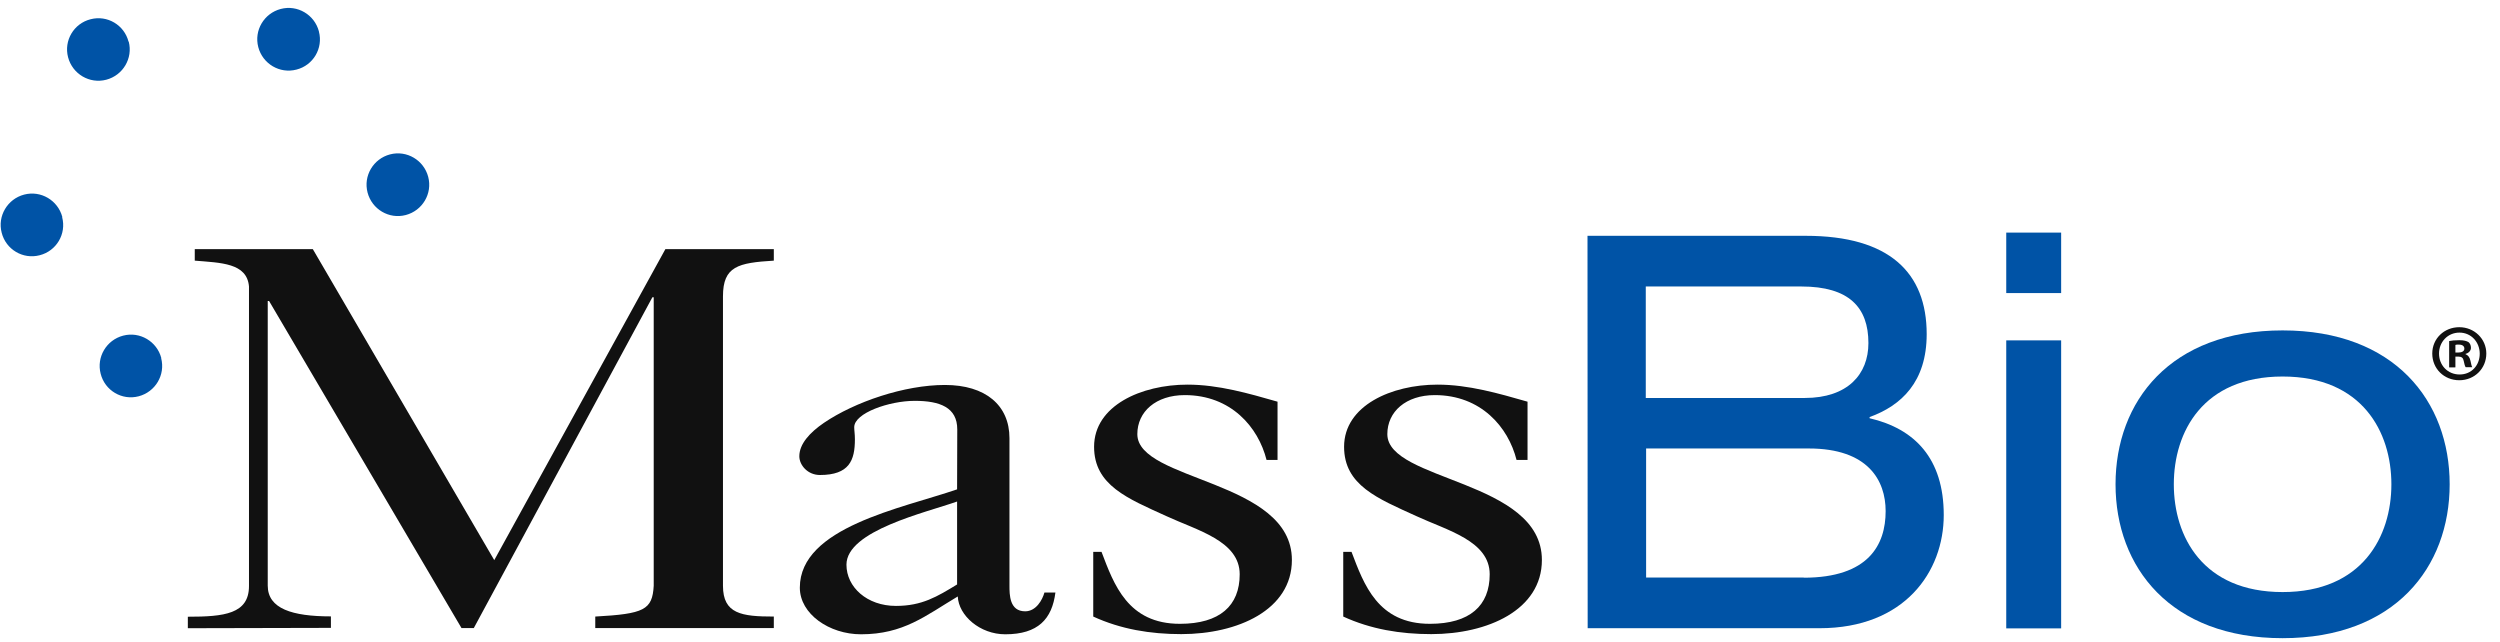
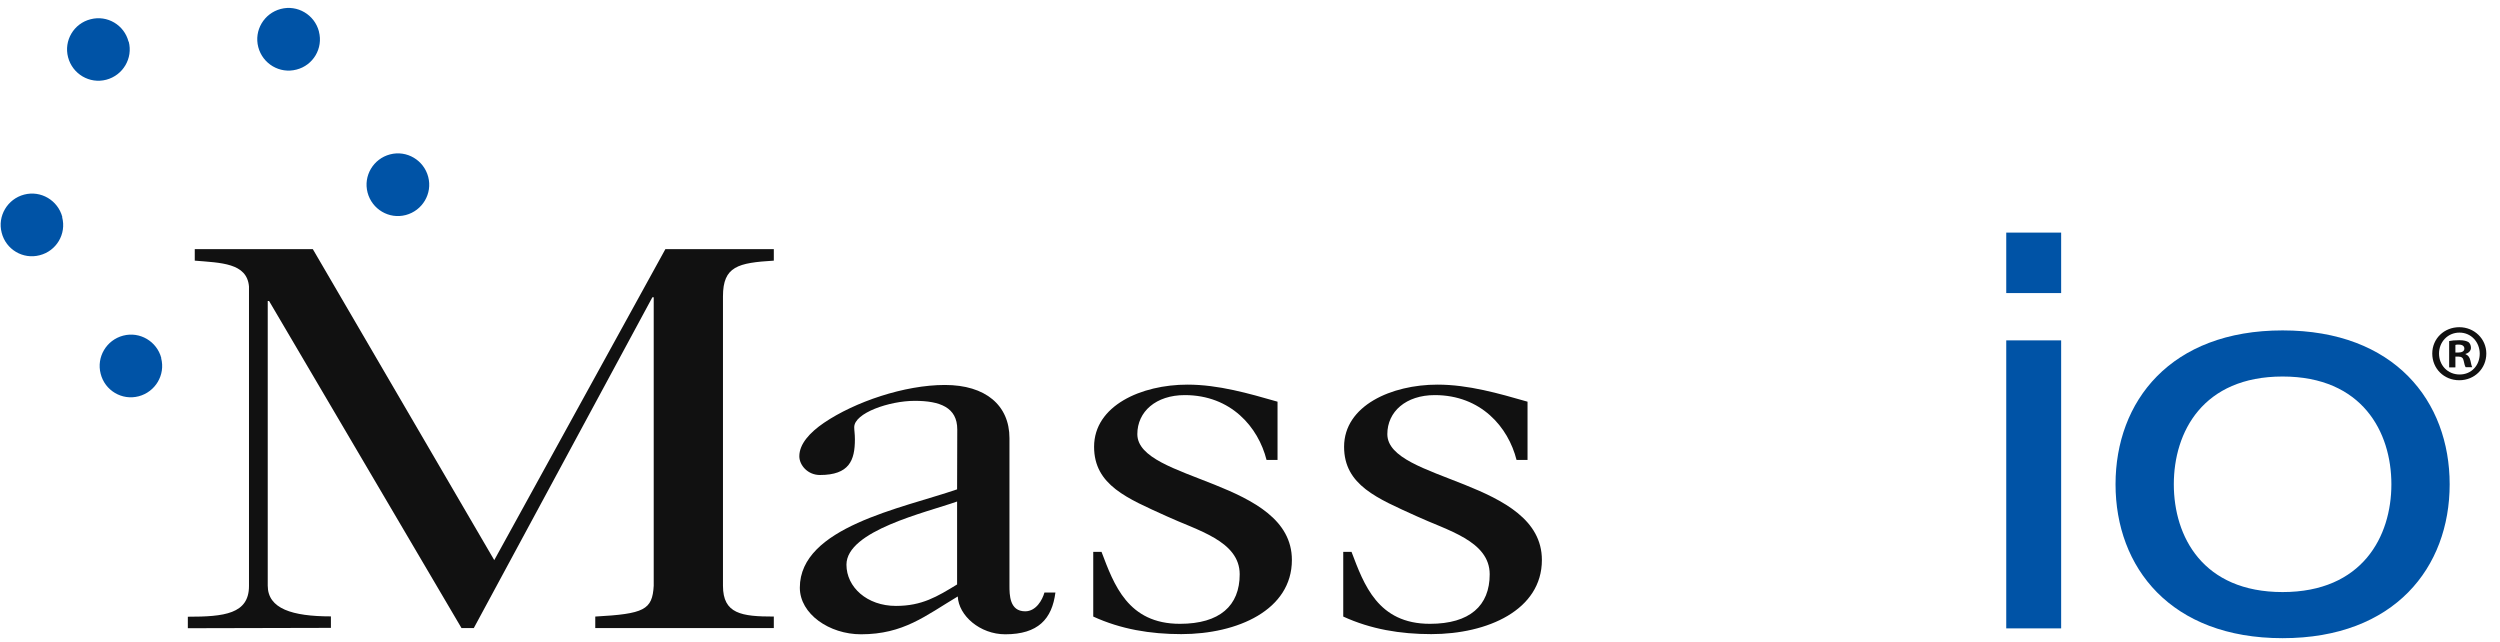
<svg xmlns="http://www.w3.org/2000/svg" viewBox="0 0 148 38" fill="none">
  <path d="M18.88 1.87C19.14 2.86 18.54 3.87 17.55 4.12C16.56 4.38 15.55 3.78 15.29 2.79C15.03 1.8 15.63 0.79 16.62 0.53C17.61 0.27 18.62 0.87 18.88 1.86" fill="#0053A6" />
  <path d="M7.62 2.46C7.88 3.45 7.28 4.46 6.29 4.72C5.3 4.98 4.29 4.38 4.03 3.39C3.77 2.4 4.37 1.39 5.36 1.14C6.35 0.88 7.36 1.48 7.61 2.47" fill="#0053A6" />
  <path d="M3.68 12.86C3.94 13.85 3.34 14.86 2.35 15.11C1.36 15.37 0.35 14.77 0.1 13.78C-0.16 12.79 0.44 11.78 1.43 11.52C2.42 11.26 3.43 11.86 3.69 12.85" fill="#0053A6" />
  <path d="M9.54 21.2C9.8 22.19 9.2 23.2 8.21 23.46C7.22 23.72 6.21 23.12 5.96 22.13C5.7 21.14 6.3 20.13 7.29 19.87C8.28 19.61 9.29 20.21 9.55 21.2" fill="#0053A6" />
  <path d="M25.35 10.47C25.61 11.46 25.01 12.47 24.02 12.73C23.03 12.99 22.02 12.39 21.76 11.4C21.5 10.41 22.1 9.4 23.09 9.14C24.08 8.88 25.09 9.48 25.35 10.47Z" fill="#0053A6" />
  <path d="M11.12 37.19V36.51C13.27 36.51 14.74 36.35 14.74 34.69V16.96C14.62 15.56 13.07 15.56 11.53 15.43V14.75H18.52L29.26 33.16L39.39 14.75H45.81V15.43C43.7 15.56 42.8 15.76 42.8 17.54V34.68C42.8 36.34 43.9 36.5 45.81 36.5V37.18H35.24V36.5C38.13 36.34 38.62 36.11 38.7 34.68V17.6H38.62L28.05 37.18H27.32L15.93 17.82H15.85V34.67C15.85 36.04 17.31 36.49 19.59 36.49V37.17" fill="#111111" />
  <path d="M56.67 25.42C56.67 24.12 55.65 23.73 54.15 23.73C52.65 23.73 50.57 24.45 50.57 25.29C50.57 25.49 50.61 25.68 50.61 26.01C50.61 27.25 50.28 28.12 48.54 28.12C47.81 28.12 47.32 27.53 47.32 27.01C47.32 26.29 47.93 25.61 48.78 25.03C50.61 23.79 53.54 22.79 55.94 22.79C58.34 22.79 59.76 23.99 59.76 25.94V34.66C59.76 35.21 59.76 36.19 60.69 36.19C61.34 36.19 61.71 35.51 61.83 35.08H62.48C62.28 36.64 61.46 37.55 59.51 37.55C58.01 37.55 56.75 36.44 56.7 35.31C54.79 36.45 53.49 37.55 50.97 37.55C49.1 37.55 47.35 36.35 47.35 34.79C47.35 31.21 53.37 30.1 56.66 28.97M56.66 29.69C54.83 30.34 50.11 31.41 50.11 33.43C50.11 34.76 51.33 35.87 53.04 35.87C54.58 35.87 55.48 35.32 56.66 34.6V29.69Z" fill="#111111" />
  <path d="M64.72 32.67H65.21C65.94 34.59 66.76 36.93 69.85 36.93C72.21 36.93 73.39 35.86 73.39 34C73.39 32.02 70.87 31.4 69.04 30.55C66.76 29.51 64.77 28.73 64.77 26.45C64.77 24.01 67.57 22.77 70.3 22.77C72.13 22.77 73.92 23.29 75.63 23.78V27.23H74.98C74.49 25.28 72.87 23.39 70.14 23.39C68.43 23.39 67.33 24.37 67.33 25.7C67.33 28.5 76.48 28.4 76.48 33.15C76.48 36.11 73.27 37.54 69.93 37.54C68.1 37.54 66.35 37.25 64.72 36.5" fill="#111111" />
  <path d="M79.52 32.67H80.01C80.74 34.59 81.56 36.93 84.65 36.93C87.01 36.93 88.19 35.86 88.19 34C88.19 32.02 85.67 31.4 83.84 30.55C81.56 29.51 79.57 28.73 79.57 26.45C79.57 24.01 82.38 22.77 85.1 22.77C86.93 22.77 88.72 23.29 90.43 23.78V27.23H89.78C89.29 25.28 87.67 23.39 84.94 23.39C83.23 23.39 82.13 24.37 82.13 25.7C82.13 28.5 91.28 28.4 91.28 33.15C91.28 36.11 88.07 37.54 84.73 37.54C82.9 37.54 81.15 37.25 79.52 36.5" fill="#111111" />
-   <path d="M93.98 13.96H106.9C111.85 13.96 114.06 16.14 114.06 19.78C114.06 22.61 112.56 24.01 110.68 24.69V24.76C113.35 25.38 115.07 27.14 115.07 30.49C115.07 33.84 112.76 37.19 107.72 37.19H93.99M106.84 23.56C109.38 23.56 110.61 22.16 110.61 20.31C110.61 18.2 109.47 16.96 106.64 16.96H97.43V23.56H106.83H106.84ZM106.78 34.2C110.62 34.2 111.63 32.25 111.63 30.26C111.63 28.44 110.59 26.55 107.08 26.55H97.45V34.19H106.79L106.78 34.2Z" fill="#0053A6" />
  <path d="M118.77 13.77H122.02V17.35H118.77V13.77ZM118.77 20.15H122.02V37.2H118.77V20.15Z" fill="#0053A6" />
  <path d="M135.13 19.56C141.77 19.56 145.02 23.76 145.02 28.67C145.02 33.58 141.77 37.78 135.13 37.78C128.49 37.78 125.24 33.58 125.24 28.67C125.24 23.76 128.49 19.56 135.13 19.56ZM135.13 22.29C130.41 22.29 128.69 25.57 128.69 28.67C128.69 31.77 130.41 35.05 135.13 35.05C139.85 35.05 141.57 31.76 141.57 28.67C141.57 25.58 139.85 22.29 135.13 22.29Z" fill="#0053A6" />
  <path d="M147.19 20.93C147.19 21.81 146.5 22.51 145.59 22.51C144.68 22.51 143.99 21.82 143.99 20.93C143.99 20.04 144.7 19.37 145.59 19.37C146.48 19.37 147.19 20.06 147.19 20.93ZM144.39 20.93C144.39 21.62 144.9 22.17 145.61 22.17C146.32 22.17 146.8 21.62 146.8 20.94C146.8 20.26 146.3 19.69 145.6 19.69C144.9 19.69 144.39 20.25 144.39 20.93ZM145.35 21.75H144.99V20.19C145.13 20.16 145.33 20.14 145.59 20.14C145.88 20.14 146.02 20.19 146.13 20.25C146.22 20.32 146.28 20.44 146.28 20.59C146.28 20.76 146.15 20.9 145.96 20.95V20.97C146.11 21.03 146.2 21.14 146.25 21.35C146.3 21.59 146.32 21.68 146.36 21.74H145.97C145.92 21.68 145.89 21.54 145.85 21.36C145.82 21.19 145.73 21.11 145.53 21.11H145.36V21.74L145.35 21.75ZM145.36 20.87H145.53C145.73 20.87 145.89 20.8 145.89 20.64C145.89 20.5 145.79 20.4 145.56 20.4C145.47 20.4 145.4 20.4 145.36 20.42V20.87Z" fill="#111111" />
</svg>